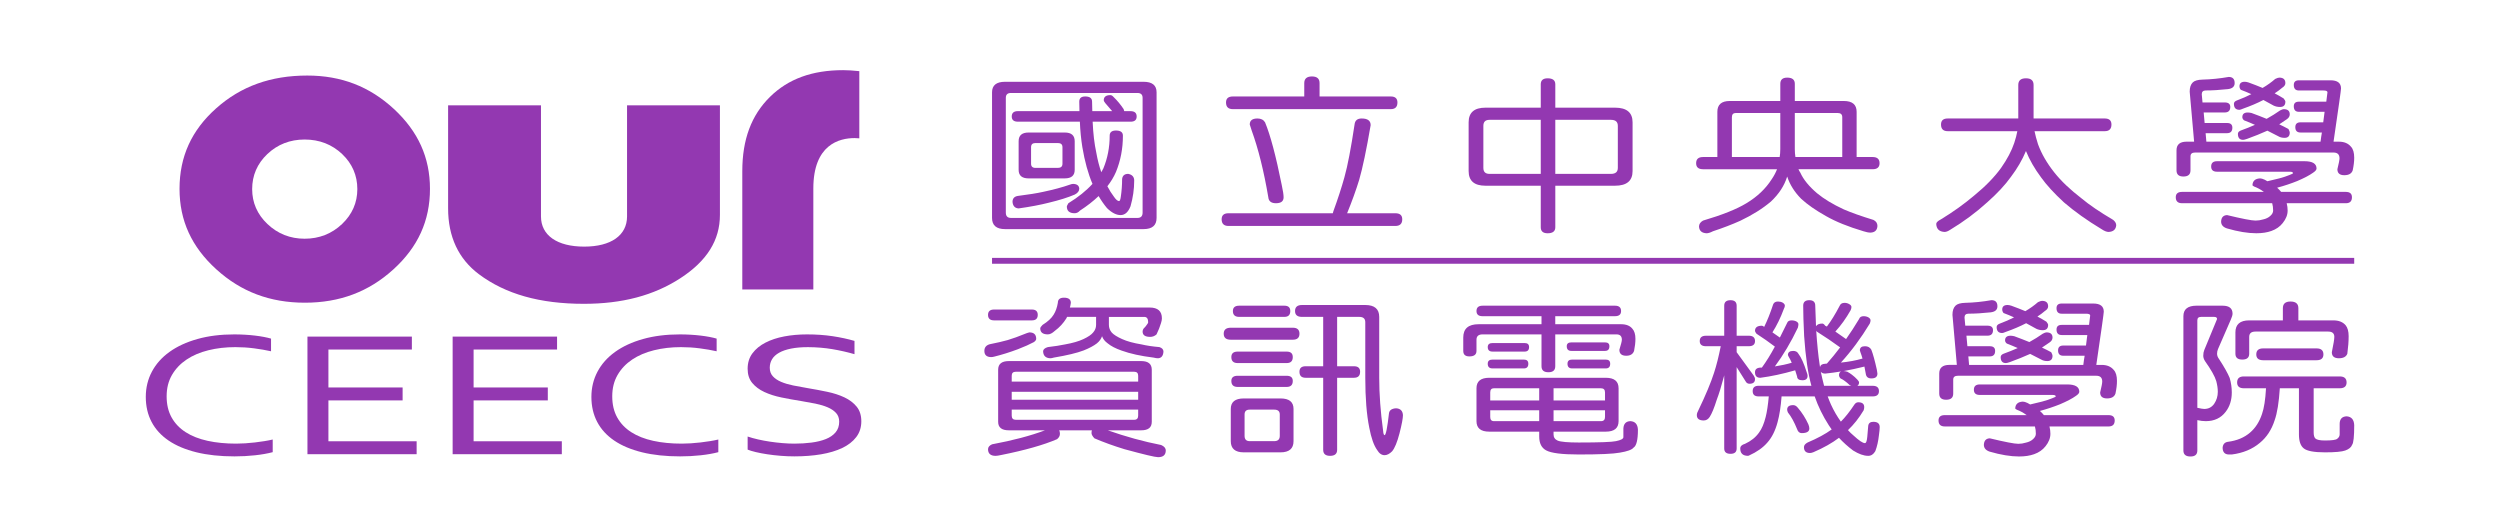
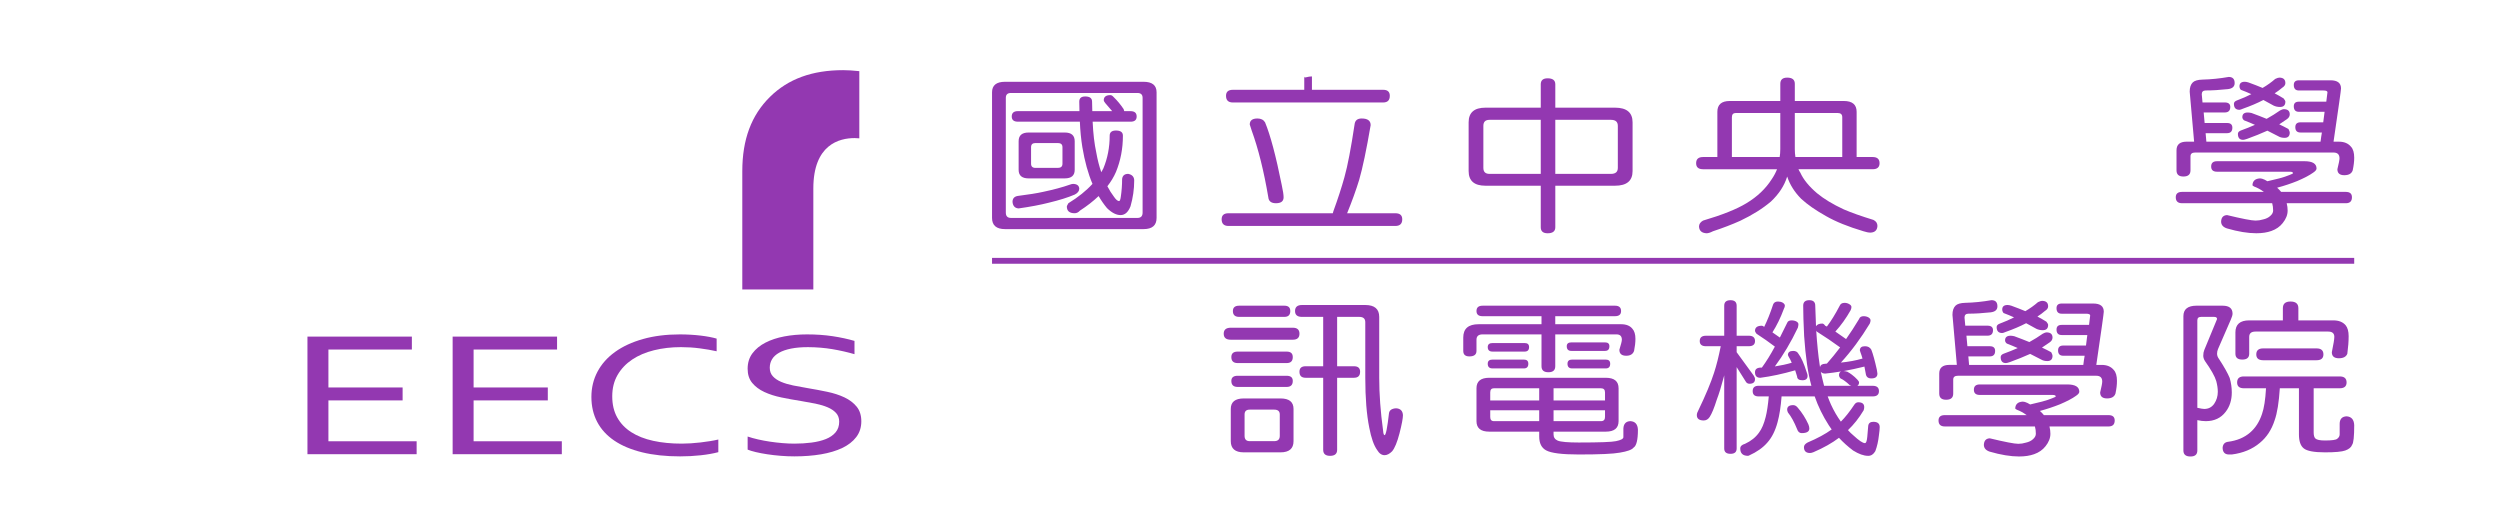
<svg xmlns="http://www.w3.org/2000/svg" version="1.1" id="圖層_1" x="0px" y="0px" width="426.68px" height="90px" viewBox="0 0 426.68 90" enable-background="new 0 0 426.68 90" xml:space="preserve">
  <g>
    <g>
      <g>
        <path fill="#9338B1" d="M171.531,13.958h23.64c1.483,0,2.225,0.603,2.225,1.792v21.445c0,1.27-0.742,1.909-2.225,1.909h-23.64     c-1.476,0-2.218-0.639-2.218-1.909V15.75C169.313,14.561,170.055,13.958,171.531,13.958z M194.127,37.195     c0.587,0,0.883-0.303,0.883-0.909v-19.59c0-0.551-0.297-0.829-0.883-0.829H172.55c-0.593,0-0.884,0.277-0.884,0.829v19.59     c0,0.606,0.29,0.909,0.884,0.909H194.127z M192.952,18.971c0.696,0,1.045,0.306,1.045,0.913c0,0.59-0.348,0.887-1.045,0.887     h-6.468c0.09,2.028,0.297,3.792,0.626,5.294c0.213,1.212,0.497,2.321,0.851,3.327c0.11-0.21,0.225-0.426,0.355-0.655     c0.716-1.728,1.077-3.589,1.077-5.581c0-0.587,0.361-0.88,1.077-0.88c0.786,0,1.18,0.294,1.18,0.88     c0,2.205-0.394,4.262-1.18,6.181c-0.368,0.854-0.858,1.67-1.471,2.45c0.329,0.645,0.71,1.251,1.141,1.818     c0.329,0.474,0.613,0.713,0.852,0.713c0.135,0,0.232-0.239,0.296-0.713c0.148-0.987,0.226-2.005,0.226-3.047     c0.064-0.587,0.419-0.884,1.045-0.884c0.677,0.132,1.019,0.516,1.019,1.141c0,1.483-0.213,2.944-0.626,4.382     c-0.393,1.009-0.961,1.512-1.696,1.512c-0.742,0-1.515-0.4-2.321-1.193c-0.497-0.596-0.974-1.273-1.432-2.054     c-0.915,0.877-1.973,1.699-3.173,2.476c-0.277,0.306-0.587,0.455-0.909,0.455c-0.896,0-1.341-0.384-1.341-1.164     c0-0.058,0.084-0.235,0.264-0.545c1.67-1.022,3.044-2.122,4.114-3.302c-0.742-1.728-1.322-3.821-1.735-6.291     c-0.213-1.348-0.361-2.792-0.419-4.324h-10.582c-0.697,0-1.045-0.296-1.045-0.887c0-0.606,0.348-0.913,1.045-0.913h10.511     c-0.019-0.529-0.032-1.074-0.032-1.618c0-0.593,0.335-0.887,1.013-0.887c0.786,0,1.173,0.294,1.173,0.887     c0,0.545,0.013,1.09,0.039,1.618h3.392c-0.394-0.474-0.787-0.928-1.174-1.367c-0.181-0.229-0.264-0.39-0.264-0.48     c0-0.59,0.381-0.887,1.141-0.887c0.174,0,0.361,0.116,0.561,0.345c0.606,0.583,1.173,1.27,1.696,2.047     c0.045,0.113,0.071,0.229,0.097,0.342h1.077V18.971z M183.158,31.385c0.658,0.022,0.999,0.287,1.045,0.8     c0,0.416-0.258,0.758-0.78,1.025c-1.135,0.49-2.618,0.954-4.443,1.393c-1.412,0.361-3.121,0.687-5.127,0.97     c-0.632-0.039-0.98-0.409-1.045-1.112c0-0.587,0.31-0.928,0.916-1.022c1.831-0.229,3.25-0.461,4.275-0.687     c1.812-0.381,3.353-0.797,4.636-1.251C182.836,31.427,183.003,31.385,183.158,31.385z M175.555,22.618h6.165     c1.135,0,1.702,0.49,1.702,1.48v4.894c0,0.97-0.568,1.454-1.702,1.454h-6.165c-1.135,0-1.703-0.484-1.703-1.454v-4.894     C173.853,23.108,174.42,22.618,175.555,22.618z M180.546,28.654c0.522,0,0.787-0.235,0.787-0.712v-2.821     c0-0.474-0.264-0.709-0.787-0.709h-3.818c-0.503,0-0.754,0.235-0.754,0.709v2.821c0,0.477,0.252,0.712,0.754,0.712     C176.728,28.654,180.546,28.654,180.546,28.654z" />
-         <path fill="#9338B1" d="M232.398,20.222c1.025,0,1.535,0.384,1.535,1.141c-0.716,4.198-1.373,7.306-1.96,9.338     c-0.542,1.767-1.232,3.666-2.057,5.694h8.228c0.787,0,1.18,0.345,1.18,1.032c0,0.754-0.393,1.138-1.18,1.138h-28.47     c-0.781,0-1.174-0.384-1.174-1.138c0-0.687,0.393-1.032,1.174-1.032h17.798c0.019-0.11,0.051-0.226,0.097-0.342     c0.761-2.086,1.393-4.021,1.889-5.807c0.548-1.954,1.122-4.952,1.728-8.996C231.257,20.567,231.657,20.222,232.398,20.222z      M223.911,13.048c0.87,0,1.302,0.38,1.302,1.138v2.279h12.149c0.761,0,1.141,0.339,1.141,1.025c0,0.764-0.381,1.138-1.141,1.138     H210.42c-0.78,0-1.173-0.374-1.173-1.138c0-0.687,0.393-1.025,1.173-1.025h12.181v-2.279     C222.603,13.429,223.035,13.048,223.911,13.048z M214.607,20.222c0.606,0,1.038,0.223,1.302,0.655     c0.916,2.205,1.857,5.765,2.844,10.678c0.213,0.99,0.322,1.693,0.322,2.109c0,0.687-0.432,1.022-1.309,1.022     c-0.8,0-1.238-0.335-1.302-1.022c-0.761-4.482-1.709-8.28-2.837-11.388l-0.329-1.025     C213.298,20.567,213.736,20.222,214.607,20.222z" />
+         <path fill="#9338B1" d="M232.398,20.222c1.025,0,1.535,0.384,1.535,1.141c-0.716,4.198-1.373,7.306-1.96,9.338     c-0.542,1.767-1.232,3.666-2.057,5.694h8.228c0.787,0,1.18,0.345,1.18,1.032c0,0.754-0.393,1.138-1.18,1.138h-28.47     c-0.781,0-1.174-0.384-1.174-1.138c0-0.687,0.393-1.032,1.174-1.032h17.798c0.019-0.11,0.051-0.226,0.097-0.342     c0.761-2.086,1.393-4.021,1.889-5.807c0.548-1.954,1.122-4.952,1.728-8.996C231.257,20.567,231.657,20.222,232.398,20.222z      M223.911,13.048v2.279h12.149c0.761,0,1.141,0.339,1.141,1.025c0,0.764-0.381,1.138-1.141,1.138     H210.42c-0.78,0-1.173-0.374-1.173-1.138c0-0.687,0.393-1.025,1.173-1.025h12.181v-2.279     C222.603,13.429,223.035,13.048,223.911,13.048z M214.607,20.222c0.606,0,1.038,0.223,1.302,0.655     c0.916,2.205,1.857,5.765,2.844,10.678c0.213,0.99,0.322,1.693,0.322,2.109c0,0.687-0.432,1.022-1.309,1.022     c-0.8,0-1.238-0.335-1.302-1.022c-0.761-4.482-1.709-8.28-2.837-11.388l-0.329-1.025     C213.298,20.567,213.736,20.222,214.607,20.222z" />
        <path fill="#9338B1" d="M253.53,18.375h9.434v-3.988c0-0.68,0.393-1.022,1.174-1.022c0.87,0,1.309,0.342,1.309,1.022v3.988     h10.189c1.999,0,2.999,0.835,2.999,2.502v8.315c0,1.674-1,2.505-2.999,2.505h-10.189v7.094c0,0.68-0.438,1.022-1.309,1.022     c-0.78,0-1.174-0.342-1.174-1.022v-7.094h-9.434c-1.915,0-2.876-0.832-2.876-2.505v-8.315     C250.654,19.21,251.615,18.375,253.53,18.375z M262.964,29.676v-9.224h-8.751c-0.696,0-1.045,0.342-1.045,1.028v7.174     c0,0.684,0.348,1.022,1.045,1.022C254.213,29.676,262.964,29.676,262.964,29.676z M274.944,29.676     c0.787,0,1.174-0.338,1.174-1.022V21.48c0-0.687-0.387-1.028-1.174-1.028h-9.499v9.224     C265.445,29.676,274.944,29.676,274.944,29.676z" />
        <path fill="#9338B1" d="M319.613,26.8c0.78,0,1.174,0.355,1.174,1.057c0,0.68-0.394,1.026-1.174,1.026h-12.665     c0.084,0.206,0.193,0.406,0.323,0.593c0.522,1.164,1.47,2.328,2.844,3.501c1.174,0.971,2.695,1.893,4.572,2.763     c1.283,0.555,2.966,1.151,5.055,1.793c0.458,0.229,0.684,0.571,0.684,1.032c-0.039,0.719-0.432,1.099-1.167,1.138     c-0.355,0-0.755-0.081-1.212-0.232c-2.612-0.777-4.746-1.641-6.397-2.589c-1.767-0.99-3.179-1.97-4.25-2.963     c-1.128-1.138-1.922-2.402-2.379-3.789c-0.477,1.561-1.406,2.982-2.779,4.272c-1.412,1.199-3.153,2.289-5.223,3.276     c-1.393,0.626-2.947,1.222-4.668,1.793c-0.451,0.232-0.813,0.342-1.077,0.342c-0.825-0.035-1.258-0.419-1.302-1.138     c0-0.419,0.225-0.761,0.683-1.025c3.289-0.971,5.758-1.957,7.409-2.963c1.851-1.116,3.289-2.483,4.314-4.095     c0.367-0.532,0.671-1.103,0.916-1.709h-12.639c-0.78,0-1.174-0.345-1.174-1.026c0-0.703,0.394-1.057,1.174-1.057h2.45v-7.716     c0-1.232,0.703-1.848,2.122-1.848h8.621v-2.934c0-0.7,0.393-1.055,1.174-1.055c0.87,0,1.302,0.355,1.302,1.055v2.934h8.364     c1.457,0,2.186,0.616,2.186,1.848V26.8H319.613z M303.846,19.284h-7.577c-0.458,0-0.684,0.238-0.684,0.715v6.8h8.157     c0.071-0.416,0.103-0.871,0.103-1.367L303.846,19.284L303.846,19.284z M314.422,26.8V20c0-0.477-0.258-0.715-0.78-0.715h-7.319     v6.149c0,0.496,0.039,0.951,0.103,1.367L314.422,26.8L314.422,26.8z" />
-         <path fill="#9338B1" d="M359.225,20.222c0.761,0,1.141,0.345,1.141,1.029c0,0.757-0.38,1.138-1.141,1.138h-11.988     c0.135,0.661,0.329,1.406,0.593,2.221c0.587,1.612,1.509,3.218,2.773,4.811c1.174,1.48,2.741,2.973,4.701,4.472     c1.264,1.06,3.05,2.276,5.359,3.64c0.348,0.287,0.516,0.59,0.516,0.916c-0.064,0.722-0.497,1.099-1.302,1.138     c-0.323,0-0.729-0.161-1.212-0.484c-2.457-1.48-4.591-3.002-6.397-4.556c-1.677-1.538-2.979-2.963-3.914-4.272     c-1.116-1.496-1.973-2.999-2.58-4.498c-0.632,1.515-1.483,2.976-2.547,4.385c-0.999,1.403-2.354,2.857-4.049,4.356     c-1.915,1.744-4.03,3.311-6.332,4.701c-0.374,0.245-0.69,0.368-0.948,0.368c-0.916-0.039-1.393-0.493-1.438-1.367     c0-0.248,0.271-0.509,0.819-0.793c2.044-1.241,3.927-2.589,5.649-4.046c1.935-1.577,3.469-3.153,4.604-4.727     c1.038-1.48,1.792-2.902,2.25-4.272c0.239-0.722,0.413-1.383,0.522-1.993h-11.885c-0.767,0-1.141-0.381-1.141-1.138     c0-0.684,0.374-1.029,1.141-1.029h12.046v-5.72c0-0.761,0.432-1.138,1.309-1.138c0.871,0,1.302,0.377,1.302,1.138v5.72H359.225z" />
        <path fill="#9338B1" d="M400.367,32.752c0.696,0,1.045,0.306,1.045,0.912c0,0.687-0.348,1.022-1.045,1.022h-10.092     c0.11,0.422,0.161,0.838,0.161,1.254c0,0.722-0.277,1.435-0.845,2.137c-0.477,0.606-1.122,1.057-1.928,1.341     c-0.716,0.261-1.573,0.393-2.579,0.393c-1.438,0-3.102-0.274-4.991-0.822c-0.658-0.213-0.993-0.59-1.012-1.138     c0.019-0.722,0.355-1.106,1.012-1.141c2.586,0.625,4.211,0.938,4.862,0.938c0.438,0,0.871-0.068,1.309-0.2     c0.497-0.113,0.903-0.309,1.206-0.593c0.329-0.284,0.49-0.593,0.49-0.916c0-0.471-0.058-0.89-0.161-1.254h-15.38     c-0.716,0-1.077-0.335-1.077-1.022c0-0.606,0.361-0.912,1.077-0.912h13.974c-0.045-0.036-0.077-0.058-0.096-0.058     c-0.484-0.358-1.006-0.642-1.574-0.854c-0.193-0.093-0.29-0.177-0.29-0.255c0.045-0.719,0.477-1.096,1.302-1.138     c0.2,0,0.458,0.077,0.787,0.229c0.155,0.097,0.303,0.181,0.458,0.258c0.89-0.21,1.567-0.374,2.025-0.487     c0.696-0.187,1.27-0.377,1.728-0.568c0.413-0.155,0.619-0.258,0.619-0.319c0-0.168-0.181-0.252-0.555-0.252H378.39     c-0.671,0-1.006-0.294-1.006-0.887c0-0.606,0.335-0.906,1.006-0.906h14.922c1.373,0,2.057,0.416,2.057,1.251     c0,0.213-0.193,0.448-0.587,0.71c-0.613,0.442-1.515,0.916-2.708,1.425c-1.09,0.435-2.231,0.819-3.431,1.138     c0.264,0.229,0.49,0.465,0.683,0.713L400.367,32.752L400.367,32.752z M376.108,19.2l0.161,1.792h3.824     c0.606,0,0.909,0.264,0.909,0.8c0,0.626-0.303,0.938-0.909,0.938h-3.656l0.129,1.451h19.487c0.065-0.554,0.142-1.073,0.232-1.564     h-3.656c-0.587,0-0.883-0.306-0.883-0.909c0-0.554,0.297-0.832,0.883-0.832h3.882c0.09-0.661,0.168-1.258,0.232-1.793h-4.379     c-0.587,0-0.877-0.309-0.877-0.938c0-0.532,0.29-0.793,0.877-0.793h4.669c0.129-1.009,0.2-1.541,0.2-1.603     c0-0.203-0.226-0.306-0.69-0.306h-4.179c-0.587,0-0.877-0.313-0.877-0.942c0-0.532,0.29-0.796,0.877-0.796h5.391     c1.193,0,1.792,0.464,1.792,1.393c0,0.267-0.426,3.295-1.277,9.082h0.922c0.89,0,1.574,0.284,2.051,0.854     c0.374,0.397,0.555,1.029,0.555,1.883c0,0.645-0.084,1.361-0.258,2.16c-0.193,0.555-0.671,0.825-1.438,0.825     c-0.78,0-1.174-0.345-1.174-1.022c0.239-0.971,0.361-1.59,0.361-1.854c0-0.661-0.342-0.993-1.019-0.993h-23.634     c-0.522,0-0.78,0.216-0.78,0.654v2.389c0,0.706-0.406,1.051-1.212,1.051c-0.78,0-1.174-0.345-1.174-1.051v-3.418     c0-0.986,0.574-1.48,1.728-1.48h1.277l-0.754-8.538c0-0.706,0.174-1.229,0.522-1.57c0.303-0.303,0.864-0.464,1.664-0.484     c1.483-0.035,2.973-0.19,4.475-0.455c0.677,0,1.013,0.352,1.013,1.051c0,0.59-0.381,0.935-1.141,1.028     c-1.412,0.152-2.676,0.229-3.785,0.229c-0.458,0-0.69,0.216-0.69,0.651l0.129,1.396h3.792c0.632,0,0.948,0.255,0.948,0.767     c0,0.626-0.316,0.942-0.948,0.942h-3.592L376.108,19.2L376.108,19.2z M389.005,13.248c0.696,0,1.045,0.313,1.045,0.938     c0,0.306-0.187,0.571-0.555,0.8c-0.374,0.326-0.793,0.632-1.277,0.941c0.541,0.284,1.058,0.577,1.535,0.877     c0.2,0.251,0.297,0.432,0.297,0.548c0,0.606-0.303,0.906-0.916,0.906c-0.393,0-0.748-0.077-1.077-0.229     c-0.632-0.358-1.219-0.677-1.76-0.964c-1.025,0.532-2.18,1.025-3.463,1.476c-0.303,0.136-0.509,0.2-0.619,0.2     c-0.632,0-0.948-0.339-0.948-1.022c0-0.267,0.181-0.464,0.555-0.596c0.871-0.326,1.677-0.674,2.418-1.055     c-0.548-0.252-1.141-0.493-1.799-0.742c-0.155-0.19-0.226-0.39-0.226-0.6c0-0.509,0.303-0.771,0.909-0.771     c0.174,0,0.387,0.042,0.626,0.116c0.89,0.323,1.696,0.635,2.411,0.938c0.806-0.471,1.528-0.987,2.154-1.538     C388.625,13.326,388.85,13.248,389.005,13.248z M389.753,18.63c0.697,0,1.045,0.293,1.045,0.884c0,0.322-0.161,0.6-0.484,0.825     c-0.419,0.287-0.851,0.58-1.309,0.884c0.522,0.245,1.045,0.509,1.567,0.793c0.148,0.271,0.225,0.471,0.225,0.603     c0,0.606-0.29,0.909-0.877,0.909c-0.419,0-0.767-0.087-1.045-0.255c-0.696-0.361-1.328-0.687-1.896-0.971     c-1.045,0.474-2.199,0.942-3.463,1.399c-0.323,0.113-0.555,0.168-0.684,0.168c-0.587,0-0.884-0.342-0.884-1.022     c0-0.248,0.168-0.442,0.49-0.571c0.851-0.306,1.657-0.629,2.418-0.97c-0.587-0.264-1.212-0.519-1.863-0.771     c-0.193-0.168-0.29-0.348-0.29-0.536c0-0.535,0.309-0.799,0.941-0.799c0.155,0,0.361,0.029,0.626,0.084     c0.98,0.361,1.838,0.69,2.579,0.999c0.825-0.458,1.586-0.932,2.283-1.425C389.418,18.707,389.625,18.63,389.753,18.63z" />
-         <path fill="#9338B1" d="M176.85,57.837c0,0.178-0.129,0.352-0.387,0.545c-0.696,0.377-1.612,0.787-2.741,1.222     c-1.419,0.532-2.76,0.948-4.017,1.258c-0.2,0.052-0.374,0.084-0.522,0.084c-0.786,0-1.18-0.358-1.18-1.055     c0-0.59,0.31-0.97,0.916-1.141c1.244-0.248,2.27-0.484,3.069-0.712c0.787-0.226,1.883-0.626,3.295-1.196l0.393-0.113     C176.463,56.728,176.85,57.098,176.85,57.837z M176.102,52.826c0.677,0,1.013,0.306,1.013,0.916c0,0.626-0.335,0.938-1.013,0.938     h-6.429c-0.697,0-1.045-0.313-1.045-0.938c0-0.609,0.348-0.916,1.045-0.916H176.102z M172.188,61.625h22.589     c1.2,0,1.799,0.493,1.799,1.48v8.886c0,0.97-0.6,1.451-1.799,1.451h-5.713c3.07,1.083,6.107,1.919,9.112,2.509     c0.522,0.225,0.787,0.535,0.787,0.938c0,0.757-0.438,1.138-1.309,1.138c-0.503,0-2.418-0.458-5.746-1.364     c-1.812-0.555-3.521-1.17-5.126-1.854c-0.329-0.364-0.49-0.658-0.49-0.887c0-0.187,0.019-0.348,0.064-0.48h-5.584     c0.084,0.148,0.129,0.348,0.129,0.597c0,0.345-0.161,0.648-0.49,0.916c-2.283,0.984-5.462,1.886-9.531,2.702     c-0.438,0.093-0.754,0.145-0.948,0.145c-0.871,0-1.302-0.384-1.302-1.138c0-0.345,0.225-0.622,0.683-0.832     c3.547-0.661,6.565-1.457,9.041-2.389h-6.165c-1.225,0-1.831-0.48-1.831-1.451v-8.886     C170.355,62.118,170.963,61.625,172.188,61.625z M172.672,65.127h21.583v-0.993c0-0.458-0.226-0.687-0.683-0.687h-20.21     c-0.458,0-0.69,0.229-0.69,0.687V65.127z M172.672,68.228h21.583v-1.364h-21.583V68.228z M193.571,71.646     c0.458,0,0.683-0.239,0.683-0.71v-1.024h-21.582v1.025c0,0.471,0.232,0.71,0.69,0.71L193.571,71.646L193.571,71.646z      M187.071,54.084h-4.959c-0.026,0.052-0.058,0.132-0.097,0.226c-0.529,0.854-1.193,1.573-1.993,2.164     c-0.438,0.4-0.825,0.596-1.18,0.596c-0.864,0-1.302-0.342-1.302-1.025c0-0.132,0.129-0.332,0.393-0.593     c0.89-0.555,1.522-1.132,1.889-1.741c0.348-0.551,0.587-1.225,0.722-2.022c0-0.59,0.348-0.883,1.045-0.883     c0.781,0,1.174,0.293,1.174,0.883c-0.045,0.303-0.097,0.571-0.161,0.797h13.613c1.393,0,2.089,0.619,2.089,1.851     c0,0.229-0.052,0.506-0.161,0.829c-0.174,0.587-0.426,1.225-0.754,1.905c-0.323,0.287-0.683,0.426-1.077,0.426     c-0.87,0-1.302-0.3-1.302-0.906c0-0.135,0.039-0.284,0.129-0.461c0.303-0.3,0.541-0.593,0.716-0.877     c0.071-0.097,0.103-0.18,0.103-0.261c0-0.606-0.219-0.906-0.658-0.906h-6.042v1.367c0,0.487,0.168,0.925,0.49,1.306     c0.329,0.361,0.916,0.732,1.767,1.112c0.825,0.38,1.928,0.68,3.302,0.909c0.89,0.21,1.909,0.361,3.063,0.458     c0.458,0.152,0.69,0.406,0.69,0.771c-0.045,0.719-0.348,1.099-0.916,1.138c-0.219,0-0.484-0.039-0.787-0.116     c-2.154-0.264-3.972-0.664-5.449-1.199c-1.025-0.358-1.812-0.768-2.354-1.222c-0.497-0.358-0.825-0.771-0.974-1.225     c-0.155,0.454-0.451,0.867-0.89,1.225c-0.542,0.416-1.29,0.816-2.251,1.199c-1.135,0.435-2.831,0.842-5.088,1.222     c-0.245,0.078-0.451,0.116-0.625,0.116c-0.761-0.039-1.161-0.419-1.206-1.138c0-0.364,0.271-0.619,0.813-0.771     c1.135-0.132,2.115-0.284,2.94-0.458c1.283-0.229,2.328-0.529,3.134-0.909s1.348-0.751,1.638-1.112     c0.342-0.38,0.516-0.819,0.516-1.306L187.071,54.084L187.071,54.084z" />
        <path fill="#9338B1" d="M220.642,55.931c0.761,0,1.141,0.342,1.141,1.025c0,0.684-0.381,1.025-1.141,1.025H210.06     c-0.8,0-1.206-0.342-1.206-1.025c0-0.683,0.406-1.025,1.206-1.025H220.642z M212.277,68.003h6.274c1.476,0,2.218,0.6,2.218,1.793     v5.498c0,1.27-0.742,1.909-2.218,1.909h-6.274c-1.477,0-2.218-0.639-2.218-1.909v-5.498     C210.06,68.602,210.801,68.003,212.277,68.003z M219.59,60.007c0.703,0,1.051,0.309,1.051,0.938c0,0.68-0.348,1.022-1.051,1.022     h-8.351c-0.722,0-1.083-0.342-1.083-1.022c0-0.629,0.361-0.938,1.083-0.938H219.59z M219.59,64.134     c0.703,0,1.051,0.293,1.051,0.884c0,0.68-0.348,1.022-1.051,1.022h-8.351c-0.722,0-1.083-0.342-1.083-1.022     c0-0.59,0.361-0.884,1.083-0.884H219.59z M219.203,52.172c0.677,0,1.013,0.303,1.013,0.913c0,0.664-0.335,0.999-1.013,0.999     h-7.706c-0.716,0-1.077-0.335-1.077-0.999c0-0.61,0.361-0.913,1.077-0.913H219.203z M217.469,75.293     c0.639,0,0.954-0.303,0.954-0.909V70.74c0-0.554-0.316-0.828-0.954-0.828h-4.178c-0.587,0-0.877,0.274-0.877,0.828v3.644     c0,0.606,0.29,0.909,0.877,0.909C213.291,75.293,217.469,75.293,217.469,75.293z M222.208,52.056h10.807     c1.586,0,2.379,0.68,2.379,2.028v10.392c0,2.77,0.219,5.771,0.658,8.996c0.039,0.529,0.129,0.796,0.258,0.796     c0.219,0,0.47-1.254,0.754-3.76c0.084-0.509,0.49-0.786,1.206-0.825c0.742,0.039,1.128,0.432,1.174,1.167     c0,0.535-0.194,1.567-0.587,3.105c-0.394,1.518-0.819,2.544-1.27,3.076c-0.438,0.435-0.864,0.655-1.277,0.655     c-0.503,0-0.922-0.297-1.27-0.88c-0.568-0.8-1.012-2.064-1.341-3.792c-0.458-2.257-0.684-5.107-0.684-8.538V54.99     c0-0.606-0.342-0.906-1.012-0.906h-3.792v8.425h2.876c0.697,0,1.045,0.313,1.045,0.938c0,0.687-0.348,1.028-1.045,1.028h-2.876     v12.297c0,0.683-0.4,1.028-1.206,1.028c-0.787,0-1.174-0.345-1.174-1.028V64.475h-3.005c-0.697,0-1.045-0.342-1.045-1.028     c0-0.626,0.348-0.938,1.045-0.938h3.005v-8.425h-3.624c-0.787,0-1.18-0.335-1.18-0.999     C221.029,52.401,221.422,52.056,222.208,52.056z" />
        <path fill="#9338B1" d="M275.628,52.172c0.696,0,1.045,0.303,1.045,0.913c0,0.59-0.348,0.88-1.045,0.88h-10.189v1.37h11.233     c0.87,0,1.515,0.255,1.928,0.768c0.348,0.377,0.522,0.961,0.522,1.734c0,0.61-0.078,1.29-0.232,2.054     c-0.193,0.548-0.639,0.825-1.335,0.825c-0.787,0-1.174-0.342-1.174-1.025c0.284-0.913,0.426-1.48,0.426-1.709     c0-0.606-0.31-0.913-0.916-0.913h-10.453v5.439c0,0.683-0.387,1.022-1.173,1.022c-0.781,0-1.174-0.339-1.174-1.022v-5.439     h-10.053c-0.697,0-1.045,0.306-1.045,0.913v1.909c0,0.626-0.406,0.938-1.212,0.938c-0.697,0-1.045-0.313-1.045-0.938v-2.279     c0-1.519,0.87-2.276,2.612-2.276h10.743v-1.37h-10.053c-0.697,0-1.045-0.29-1.045-0.88c0-0.61,0.348-0.913,1.045-0.913h22.59     L275.628,52.172L275.628,52.172z M262.698,73.671h-8.525c-1.457,0-2.179-0.603-2.179-1.792v-5.61     c0-1.196,0.722-1.793,2.179-1.793h19.887c1.457,0,2.186,0.597,2.186,1.793v5.61c0,1.19-0.729,1.792-2.186,1.792h-8.912v0.481     c0,0.493,0.239,0.848,0.716,1.054c0.522,0.21,1.722,0.319,3.592,0.319c3.547,0,5.662-0.081,6.339-0.232     c0.845-0.171,1.27-0.4,1.27-0.684v-1.48c0.045-0.796,0.438-1.216,1.174-1.251c0.825,0.035,1.264,0.522,1.309,1.451     c0,1.744-0.252,2.773-0.754,3.073c-0.277,0.361-1.064,0.645-2.347,0.854c-1.116,0.21-3.444,0.313-6.99,0.313     c-2.869,0-4.733-0.235-5.584-0.709c-0.78-0.423-1.173-1.206-1.173-2.367v-0.822H262.698z M260.216,58.549     c0.503,0,0.754,0.229,0.754,0.687c0,0.509-0.252,0.771-0.754,0.771h-5.481c-0.548,0-0.819-0.261-0.819-0.771     c0-0.458,0.271-0.687,0.819-0.687H260.216z M260.087,61.371c0.503,0,0.755,0.235,0.755,0.712c0,0.529-0.252,0.796-0.755,0.796     h-5.352c-0.548,0-0.819-0.268-0.819-0.796c0-0.477,0.271-0.712,0.819-0.712H260.087z M262.698,66.268h-7.738     c-0.413,0-0.619,0.238-0.619,0.712v1.364h8.357V66.268z M262.698,70.024h-8.357v1.141c0,0.47,0.206,0.712,0.619,0.712h7.738     V70.024z M265.148,68.345h8.783v-1.364c0-0.474-0.232-0.712-0.683-0.712h-8.1L265.148,68.345L265.148,68.345z M265.148,71.878     h8.1c0.451,0,0.683-0.242,0.683-0.712v-1.141h-8.783L265.148,71.878L265.148,71.878z M273.932,58.436     c0.497,0,0.748,0.219,0.748,0.654c0,0.535-0.252,0.8-0.748,0.8h-5.745c-0.522,0-0.787-0.264-0.787-0.8     c0-0.435,0.264-0.654,0.787-0.654H273.932z M274.06,61.371c0.503,0,0.754,0.235,0.754,0.712c0,0.529-0.252,0.796-0.754,0.796     h-5.746c-0.522,0-0.787-0.268-0.787-0.796c0-0.477,0.264-0.712,0.787-0.712H274.06z" />
        <path fill="#9338B1" d="M298.455,57.298c0.716,0,1.077,0.3,1.077,0.912c0,0.587-0.361,0.88-1.077,0.88h-2.057v1.022l2.869,3.934     c0.174,0.242,0.264,0.468,0.264,0.658c0,0.529-0.316,0.793-0.948,0.793c-0.303,0-0.535-0.152-0.683-0.455l-1.503-2.389v13.893     c0,0.606-0.348,0.909-1.045,0.909c-0.722,0-1.077-0.303-1.077-0.909v-12.5c0,0.055-0.013,0.103-0.032,0.142     c-0.458,1.725-0.87,3.076-1.244,4.04c-0.432,1.386-0.838,2.367-1.206,2.937c-0.264,0.397-0.6,0.596-1.013,0.596     c-0.787,0-1.18-0.306-1.18-0.912c0-0.248,0.09-0.519,0.264-0.825c1.244-2.58,2.135-4.717,2.676-6.403     c0.419-1.277,0.793-2.786,1.141-4.53h-2.508c-0.722,0-1.077-0.293-1.077-0.88c0-0.612,0.355-0.912,1.077-0.912h3.102v-5.127     c0-0.625,0.355-0.938,1.077-0.938c0.696,0,1.045,0.313,1.045,0.938v5.127L298.455,57.298L298.455,57.298z M314.815,51.688     c0.303,0,0.574,0.074,0.813,0.229c0.239,0.132,0.361,0.293,0.361,0.484c0,0.155-0.045,0.335-0.135,0.541     c-0.781,1.383-1.651,2.599-2.612,3.647c0.613,0.416,1.219,0.842,1.831,1.28c0.735-1.045,1.483-2.183,2.218-3.417     c0.11-0.326,0.367-0.487,0.787-0.487c0.303,0,0.574,0.071,0.813,0.203c0.245,0.152,0.361,0.319,0.361,0.513     c0,0.152-0.045,0.332-0.129,0.542c-1.503,2.482-3.147,4.704-4.933,6.661c1.328-0.132,2.56-0.361,3.688-0.687     c-0.103-0.377-0.225-0.738-0.355-1.083l-0.097-0.306c0-0.477,0.29-0.716,0.877-0.716c0.503,0,0.857,0.2,1.083,0.6     c0.277,0.7,0.593,1.841,0.941,3.414c0.065,0.323,0.097,0.542,0.097,0.655c0,0.555-0.342,0.825-1.038,0.825     c-0.568,0-0.89-0.271-0.955-0.825c-0.058-0.396-0.142-0.796-0.226-1.196c-1.219,0.303-2.406,0.564-3.56,0.771     c0.2,0,0.413,0.042,0.651,0.113c0.309,0.174,0.568,0.342,0.787,0.512c0.329,0.245,0.632,0.522,0.916,0.829     c0.193,0.206,0.29,0.367,0.29,0.484c0,0.264-0.097,0.455-0.29,0.571h2.605c0.722,0,1.083,0.3,1.083,0.909     s-0.361,0.906-1.083,0.906h-7.667c0.174,0.477,0.361,0.935,0.555,1.373c0.497,1.083,1.064,2.057,1.696,2.931     c0.742-0.742,1.515-1.716,2.321-2.931c0.174-0.248,0.387-0.374,0.651-0.374c0.677,0,1.013,0.277,1.013,0.825     c0,0.171-0.032,0.355-0.097,0.542c-0.787,1.312-1.677,2.441-2.676,3.388c0.303,0.342,0.619,0.648,0.942,0.913     c0.942,0.874,1.586,1.306,1.96,1.306c0.193,0,0.329-0.355,0.393-1.077l0.161-1.88c0.065-0.461,0.361-0.683,0.883-0.683     c0.716,0,1.077,0.303,1.077,0.909c0,0.306-0.045,0.761-0.129,1.367c-0.11,1.025-0.316,1.934-0.619,2.731     c-0.309,0.535-0.709,0.803-1.212,0.803c-0.761,0-1.618-0.309-2.579-0.912c-0.89-0.668-1.696-1.39-2.412-2.167     c-1.174,0.893-2.624,1.709-4.346,2.45c-0.239,0.097-0.438,0.145-0.587,0.145c-0.697,0-1.045-0.335-1.045-0.999     c0-0.306,0.206-0.571,0.619-0.793c1.702-0.722,3.069-1.464,4.114-2.228c-0.174-0.229-0.335-0.465-0.49-0.71     c-1.025-1.596-1.825-3.237-2.412-4.93h-5.649c-0.135,1.751-0.361,3.221-0.69,4.417c-0.387,1.444-0.967,2.596-1.728,3.45     c-0.742,0.87-1.786,1.609-3.134,2.218l-0.161,0.058c-0.896,0-1.341-0.419-1.341-1.254c0-0.38,0.271-0.645,0.813-0.799     c1.025-0.471,1.819-1.109,2.386-1.909c0.484-0.642,0.858-1.535,1.141-2.673c0.219-0.854,0.394-2.022,0.529-3.508h-1.735     c-0.677,0-1.012-0.297-1.012-0.906s0.335-0.909,1.012-0.909h9.008c-0.587-2.112-0.999-4.94-1.238-8.486     c-0.11-2.202-0.161-3.93-0.161-5.185c0-0.625,0.348-0.938,1.045-0.938c0.671,0,1.012,0.313,1.012,0.938     c0.045,1.238,0.084,2.399,0.129,3.502c0.2-0.303,0.555-0.451,1.077-0.451c0.154,0,0.316,0.119,0.49,0.367     c0.11,0.058,0.206,0.106,0.29,0.145c0.722-0.951,1.451-2.137,2.193-3.563C314.125,51.849,314.396,51.688,314.815,51.688z      M303.453,51.462c0.303,0,0.574,0.064,0.813,0.197c0.239,0.152,0.361,0.326,0.361,0.512c0,0.155-0.058,0.335-0.168,0.538     c-0.561,1.522-1.219,2.86-1.954,4.017c0.432,0.287,0.858,0.58,1.27,0.884c0.393-0.777,0.806-1.615,1.244-2.505     c0.103-0.287,0.355-0.426,0.748-0.426c0.322,0,0.606,0.064,0.851,0.2c0.213,0.132,0.322,0.284,0.322,0.455     c0,0.168-0.032,0.368-0.097,0.597c-1.173,2.467-2.482,4.669-3.921,6.607c1.026-0.155,1.986-0.361,2.876-0.626     c-0.154-0.38-0.329-0.722-0.522-1.028l-0.129-0.284c0-0.474,0.303-0.709,0.909-0.709c0.419,0,0.709,0.158,0.883,0.484     c0.484,0.626,0.948,1.67,1.406,3.134c0.11,0.281,0.161,0.49,0.161,0.626c0,0.509-0.29,0.764-0.884,0.764     c-0.587,0-0.89-0.216-0.909-0.651c-0.11-0.381-0.219-0.732-0.329-1.055c-0.019,0.019-0.045,0.026-0.065,0.026     c-2.044,0.59-4.004,1.013-5.875,1.258c-0.612,0-0.916-0.313-0.916-0.945c0-0.49,0.303-0.758,0.916-0.793c0.084,0,0.174,0,0.258,0     c0.761-1.048,1.503-2.241,2.218-3.585c-0.999-0.761-2.044-1.493-3.134-2.196c-0.174-0.229-0.258-0.39-0.258-0.483     c0-0.59,0.393-0.883,1.174-0.883c0.11,0,0.238,0.064,0.393,0.197c0.522-1.042,1.032-2.322,1.535-3.843     C302.763,51.62,303.034,51.462,303.453,51.462z M306.057,69.144c0.284,0,0.548,0.151,0.786,0.454     c0.722,0.835,1.316,1.774,1.793,2.818c0.11,0.267,0.168,0.503,0.168,0.712c0,0.532-0.438,0.793-1.309,0.793     c-0.367,0-0.632-0.223-0.78-0.677c-0.484-1.199-0.999-2.144-1.567-2.847c-0.09-0.193-0.129-0.355-0.129-0.487     C305.018,69.399,305.361,69.144,306.057,69.144z M309.979,56.444c0.154,2.315,0.348,4.253,0.587,5.807     c0.026,0.132,0.045,0.277,0.064,0.426c0.065-0.381,0.361-0.577,0.883-0.593c0.11-0.023,0.206-0.032,0.29-0.032     c0.741-0.835,1.496-1.751,2.257-2.76c-1.245-0.909-2.566-1.812-3.985-2.702C310.03,56.528,310.004,56.479,309.979,56.444z      M315.956,65.843c-0.09-0.042-0.181-0.081-0.264-0.116c-0.329-0.306-0.606-0.542-0.845-0.709c-0.2-0.158-0.438-0.3-0.722-0.432     c-0.174-0.187-0.258-0.38-0.258-0.568c0-0.322,0.129-0.535,0.387-0.625c-0.935,0.152-1.851,0.277-2.741,0.367     c-0.348,0-0.6-0.1-0.754-0.313c0.174,0.835,0.361,1.638,0.561,2.396H315.956z" />
        <path fill="#9338B1" d="M359.87,70.85c0.696,0,1.051,0.306,1.051,0.912c0,0.687-0.355,1.022-1.051,1.022h-10.085     c0.11,0.422,0.161,0.838,0.161,1.254c0,0.722-0.277,1.435-0.845,2.137c-0.477,0.606-1.122,1.057-1.928,1.341     c-0.722,0.261-1.58,0.393-2.58,0.393c-1.438,0-3.102-0.274-4.997-0.822c-0.651-0.213-0.987-0.59-1.006-1.138     c0.019-0.722,0.355-1.106,1.006-1.141c2.592,0.625,4.211,0.938,4.869,0.938c0.432,0,0.871-0.068,1.302-0.2     c0.503-0.113,0.909-0.309,1.212-0.593c0.323-0.284,0.484-0.593,0.484-0.916c0-0.471-0.052-0.89-0.161-1.254h-15.38     c-0.716,0-1.071-0.335-1.071-1.022c0-0.606,0.355-0.912,1.071-0.912h13.98c-0.045-0.036-0.077-0.058-0.097-0.058     c-0.484-0.358-1.006-0.642-1.573-0.854c-0.193-0.093-0.29-0.177-0.29-0.255c0.045-0.719,0.477-1.096,1.302-1.138     c0.2,0,0.458,0.077,0.787,0.229c0.148,0.097,0.303,0.181,0.458,0.258c0.89-0.21,1.567-0.374,2.018-0.487     c0.703-0.187,1.277-0.377,1.735-0.568c0.413-0.155,0.619-0.258,0.619-0.319c0-0.168-0.181-0.252-0.555-0.252h-12.407     c-0.677,0-1.012-0.294-1.012-0.887c0-0.606,0.335-0.906,1.012-0.906h14.922c1.367,0,2.057,0.416,2.057,1.251     c0,0.213-0.193,0.448-0.587,0.71c-0.612,0.442-1.515,0.916-2.708,1.425c-1.089,0.435-2.237,0.819-3.43,1.138     c0.258,0.229,0.49,0.465,0.683,0.713L359.87,70.85L359.87,70.85z M335.617,57.298l0.161,1.792h3.818     c0.612,0,0.916,0.264,0.916,0.8c0,0.626-0.303,0.938-0.916,0.938h-3.657l0.129,1.451h19.494c0.064-0.554,0.142-1.073,0.232-1.564     h-3.656c-0.593,0-0.883-0.306-0.883-0.909c0-0.554,0.29-0.832,0.883-0.832h3.882c0.09-0.661,0.168-1.258,0.226-1.793h-4.372     c-0.587,0-0.883-0.309-0.883-0.938c0-0.532,0.297-0.793,0.883-0.793h4.669c0.129-1.009,0.193-1.541,0.193-1.603     c0-0.203-0.226-0.306-0.684-0.306h-4.179c-0.587,0-0.883-0.313-0.883-0.942c0-0.532,0.297-0.796,0.883-0.796h5.385     c1.199,0,1.799,0.464,1.799,1.393c0,0.267-0.426,3.295-1.277,9.082h0.916c0.896,0,1.58,0.284,2.057,0.854     c0.374,0.397,0.554,1.029,0.554,1.883c0,0.645-0.083,1.361-0.258,2.16C360.856,67.73,360.372,68,359.611,68     c-0.781,0-1.174-0.345-1.174-1.022c0.239-0.971,0.355-1.59,0.355-1.854c0-0.661-0.335-0.993-1.012-0.993h-23.634     c-0.522,0-0.787,0.216-0.787,0.654v2.389c0,0.706-0.4,1.051-1.206,1.051c-0.787,0-1.18-0.345-1.18-1.051v-3.418     c0-0.986,0.58-1.48,1.735-1.48h1.27l-0.748-8.538c0-0.706,0.174-1.229,0.522-1.57c0.303-0.303,0.858-0.464,1.664-0.484     c1.483-0.035,2.973-0.19,4.475-0.455c0.677,0,1.013,0.352,1.013,1.051c0,0.59-0.387,0.935-1.148,1.028     c-1.412,0.152-2.676,0.229-3.785,0.229c-0.451,0-0.683,0.216-0.683,0.651l0.129,1.396h3.785c0.632,0,0.948,0.255,0.948,0.767     c0,0.626-0.316,0.942-0.948,0.942h-3.585V57.298z M348.508,51.346c0.703,0,1.051,0.313,1.051,0.938     c0,0.306-0.187,0.571-0.561,0.8c-0.367,0.326-0.793,0.632-1.27,0.941c0.541,0.284,1.057,0.577,1.535,0.877     c0.2,0.251,0.297,0.432,0.297,0.548c0,0.606-0.309,0.906-0.916,0.906c-0.393,0-0.754-0.077-1.077-0.229     c-0.632-0.358-1.219-0.677-1.76-0.964c-1.032,0.532-2.179,1.025-3.463,1.476c-0.309,0.136-0.516,0.2-0.619,0.2     c-0.639,0-0.955-0.339-0.955-1.022c0-0.267,0.187-0.464,0.561-0.596c0.87-0.326,1.677-0.674,2.411-1.055     c-0.541-0.252-1.141-0.493-1.792-0.742c-0.155-0.19-0.226-0.39-0.226-0.6c0-0.509,0.303-0.771,0.909-0.771     c0.174,0,0.38,0.042,0.625,0.116c0.89,0.323,1.696,0.635,2.412,0.938c0.806-0.471,1.522-0.987,2.154-1.538     C348.133,51.424,348.359,51.346,348.508,51.346z M349.262,56.728c0.696,0,1.045,0.293,1.045,0.884c0,0.322-0.161,0.6-0.49,0.825     c-0.413,0.287-0.845,0.58-1.309,0.884c0.529,0.245,1.051,0.509,1.574,0.793c0.148,0.271,0.226,0.471,0.226,0.603     c0,0.606-0.297,0.909-0.884,0.909c-0.413,0-0.761-0.087-1.038-0.255c-0.703-0.361-1.335-0.687-1.896-0.971     c-1.045,0.474-2.199,0.942-3.463,1.399c-0.329,0.113-0.554,0.168-0.683,0.168c-0.593,0-0.884-0.342-0.884-1.022     c0-0.248,0.161-0.442,0.49-0.571c0.845-0.306,1.651-0.629,2.418-0.97c-0.593-0.264-1.212-0.519-1.864-0.771     c-0.2-0.168-0.296-0.348-0.296-0.536c0-0.535,0.316-0.799,0.948-0.799c0.155,0,0.361,0.029,0.619,0.084     c0.98,0.361,1.838,0.69,2.579,0.999c0.832-0.458,1.593-0.932,2.289-1.425C348.921,56.805,349.133,56.728,349.262,56.728z" />
        <path fill="#9338B1" d="M375.779,52.172h3.559c1.128,0,1.696,0.455,1.696,1.37c0,0.222-0.097,0.554-0.29,0.993l-2.193,5.043     c-0.103,0.245-0.161,0.513-0.161,0.796c0,0.303,0.116,0.616,0.361,0.938c0.864,1.328,1.464,2.392,1.793,3.189     c0.239,0.819,0.361,1.641,0.361,2.48c0,1.309-0.355,2.411-1.045,3.302c-0.806,1.064-1.941,1.596-3.398,1.596     c-0.432,0-0.916-0.055-1.438-0.174v5.185c0,0.68-0.387,1.022-1.173,1.022c-0.806,0-1.206-0.342-1.206-1.022V53.964     c0-1.193,0.748-1.793,2.251-1.793L375.779,52.172L375.779,52.172z M375.023,69.599c0.568,0.132,0.961,0.197,1.18,0.197     c0.716,0,1.283-0.29,1.696-0.88c0.413-0.606,0.619-1.293,0.619-2.051c0-0.548-0.09-1.161-0.264-1.821     c-0.232-0.796-0.877-1.938-1.922-3.418c-0.193-0.303-0.296-0.609-0.296-0.909c0-0.38,0.058-0.703,0.168-0.97l2.186-5.294     c0-0.248-0.161-0.368-0.49-0.368h-2.25c-0.419,0-0.626,0.193-0.626,0.597v14.917H375.023z M392.364,66.268h-3.263     c-0.155,2.408-0.445,4.23-0.884,5.465c-0.522,1.612-1.361,2.896-2.515,3.843c-1.283,1.087-2.882,1.748-4.798,1.993h-0.522     c-0.677-0.016-1.025-0.397-1.045-1.138c0.039-0.587,0.335-0.932,0.877-1.022c1.548-0.193,2.825-0.722,3.824-1.593     c0.909-0.783,1.586-1.838,2.025-3.166c0.348-0.987,0.574-2.447,0.683-4.382h-3.784c-0.761,0-1.148-0.329-1.148-0.996     c0-0.687,0.387-1.025,1.148-1.025h16.354c0.786,0,1.18,0.338,1.18,1.025c0,0.667-0.394,0.996-1.18,0.996h-4.437v7.548     c0,0.49,0.097,0.829,0.29,1.022c0.239,0.225,0.787,0.342,1.638,0.342c1.174,0,1.87-0.097,2.083-0.287     c0.284-0.206,0.426-0.465,0.426-0.768v-1.821c0.019-0.8,0.413-1.216,1.18-1.251c0.825,0.055,1.264,0.558,1.302,1.506     c0,1.935-0.116,3.057-0.361,3.36c-0.148,0.419-0.542,0.745-1.173,0.971c-0.568,0.206-1.716,0.313-3.456,0.313     c-1.877,0-3.082-0.229-3.63-0.684c-0.542-0.435-0.813-1.225-0.813-2.366L392.364,66.268L392.364,66.268z M390.926,51.462     c0.896,0,1.341,0.377,1.341,1.138v2.08h5.971c0.916,0,1.612,0.271,2.089,0.822c0.348,0.419,0.522,1.048,0.522,1.88     c0,0.874-0.077,1.87-0.226,2.992c-0.2,0.509-0.677,0.771-1.438,0.771c-0.806,0-1.206-0.345-1.206-1.032     c0.284-1.364,0.426-2.237,0.426-2.618c0-0.606-0.355-0.906-1.045-0.906h-12.413c-0.716,0-1.07,0.3-1.07,0.906v2.879     c0,0.664-0.394,0.996-1.18,0.996c-0.781,0-1.174-0.332-1.174-0.996v-3.647c0-1.367,0.787-2.047,2.354-2.047h5.745V52.6     C389.622,51.839,390.055,51.462,390.926,51.462z M395.369,59.462c0.781,0,1.174,0.345,1.174,1.025     c0,0.661-0.393,0.996-1.174,0.996h-9.111c-0.78,0-1.174-0.335-1.174-0.996c0-0.68,0.394-1.025,1.174-1.025H395.369z" />
        <line fill="none" stroke="#9338B1" stroke-miterlimit="10" x1="169.313" y1="44.514" x2="401.797" y2="44.514" />
      </g>
    </g>
-     <path fill="#9338B1" d="M52.035,51.662c-5.954,0-10.903-1.866-15.126-5.705c-4.219-3.833-6.269-8.321-6.269-13.721   c0-5.502,2.046-9.999,6.252-13.748c4.227-3.765,9.313-5.595,15.551-5.595c5.793,0,10.625,1.862,14.772,5.693   c4.151,3.835,6.169,8.3,6.169,13.65c0,5.428-2.043,9.922-6.245,13.741C62.929,49.803,57.988,51.662,52.035,51.662z M51.989,23.812   c-2.488,0-4.631,0.838-6.368,2.489c-1.714,1.63-2.584,3.64-2.584,5.976c0,2.31,0.877,4.314,2.608,5.957   c1.752,1.664,3.886,2.509,6.345,2.509c2.487,0,4.637-0.844,6.391-2.509c1.73-1.645,2.607-3.649,2.607-5.957   c0-2.335-0.87-4.346-2.584-5.976C56.666,24.65,54.507,23.812,51.989,23.812z" />
-     <path fill="#9338B1" d="M99.645,51.853c-7.507,0-13.368-1.654-17.916-5.059c-3.483-2.617-5.25-6.395-5.25-11.228v-17.59H92.33   v18.967c0,3.224,2.756,5.148,7.374,5.148c4.581,0,7.315-1.924,7.315-5.148V17.978h15.852v18.706c0,4.317-2.212,7.854-6.762,10.808   C111.59,50.427,106.206,51.853,99.645,51.853z" />
    <path fill="#9338B1" d="M126.689,49.398v-20.19c0-5.395,1.543-9.538,4.715-12.666c3.117-3.074,7.209-4.569,12.505-4.569   c0.756,0,1.676,0.056,2.752,0.17v11.466c-0.271-0.029-0.538-0.043-0.801-0.043c-2.632,0-7.047,1.117-7.047,8.598v17.234   C138.814,49.398,126.689,49.398,126.689,49.398z" />
    <g>
      <g>
-         <path fill="#9338B1" d="M40.172,59.246c-1.644,0-3.181,0.178-4.61,0.533c-1.43,0.355-2.671,0.885-3.722,1.59     c-1.052,0.705-1.882,1.58-2.489,2.625c-0.608,1.045-0.911,2.263-0.911,3.653c0,1.38,0.28,2.578,0.844,3.593     c0.563,1.015,1.362,1.854,2.399,2.52c1.036,0.665,2.284,1.157,3.743,1.477c1.46,0.32,3.086,0.48,4.877,0.48     c0.488,0,1.007-0.018,1.555-0.053s1.099-0.085,1.655-0.15s1.096-0.14,1.622-0.225c0.525-0.084,0.996-0.177,1.41-0.277v2.16     c-0.864,0.23-1.865,0.407-3.006,0.532c-1.142,0.126-2.313,0.188-3.512,0.188c-2.444,0-4.609-0.232-6.497-0.697     c-1.888-0.466-3.471-1.132-4.752-2.003c-1.281-0.87-2.25-1.932-2.908-3.187c-0.658-1.254-0.987-2.677-0.987-4.268     c0-1.56,0.347-2.995,1.042-4.305c0.694-1.31,1.698-2.435,3.007-3.374c1.309-0.94,2.897-1.673,4.762-2.198     c1.866-0.525,3.962-0.788,6.289-0.788c0.614,0,1.222,0.018,1.821,0.053c0.601,0.035,1.175,0.085,1.723,0.15     c0.549,0.065,1.056,0.142,1.526,0.232c0.468,0.09,0.87,0.185,1.207,0.285v2.16c-0.889-0.2-1.86-0.368-2.911-0.503     C42.298,59.313,41.239,59.246,40.172,59.246z" />
        <path fill="#9338B1" d="M56.051,75.311h15.057v2.205H52.473v-20.07h17.822v2.205H56.051v6.48h12.664v2.206H56.051V75.311z" />
        <path fill="#9338B1" d="M80.83,75.311h15.058v2.205H77.253v-20.07h17.822v2.205H80.83v6.48h12.665v2.206H80.83V75.311z" />
        <path fill="#9338B1" d="M116.225,59.246c-1.645,0-3.182,0.178-4.611,0.533c-1.43,0.355-2.671,0.885-3.722,1.59     c-1.052,0.705-1.882,1.58-2.489,2.625c-0.608,1.045-0.911,2.263-0.911,3.653c0,1.38,0.28,2.578,0.844,3.593     c0.563,1.015,1.362,1.854,2.399,2.52c1.036,0.665,2.284,1.157,3.744,1.477c1.459,0.32,3.085,0.48,4.876,0.48     c0.488,0,1.008-0.018,1.555-0.053c0.549-0.035,1.099-0.085,1.655-0.15s1.096-0.14,1.622-0.225     c0.525-0.084,0.996-0.177,1.411-0.277v2.16c-0.864,0.23-1.866,0.407-3.007,0.532c-1.141,0.126-2.313,0.188-3.512,0.188     c-2.444,0-4.609-0.232-6.497-0.697c-1.888-0.466-3.471-1.132-4.752-2.003c-1.281-0.87-2.25-1.932-2.908-3.187     c-0.658-1.254-0.987-2.677-0.987-4.268c0-1.56,0.348-2.995,1.042-4.305c0.695-1.31,1.698-2.435,3.007-3.374     c1.309-0.94,2.897-1.673,4.763-2.198c1.865-0.525,3.962-0.788,6.288-0.788c0.614,0,1.222,0.018,1.821,0.053     c0.601,0.035,1.175,0.085,1.723,0.15c0.549,0.065,1.057,0.142,1.526,0.232c0.468,0.09,0.87,0.185,1.207,0.285v2.16     c-0.889-0.2-1.86-0.368-2.911-0.503C118.35,59.313,117.29,59.246,116.225,59.246z" />
        <path fill="#9338B1" d="M131.377,62.756c0,0.591,0.175,1.078,0.526,1.463c0.35,0.385,0.82,0.703,1.411,0.953     c0.59,0.25,1.277,0.456,2.057,0.615c0.781,0.16,1.594,0.31,2.44,0.45c1.138,0.189,2.259,0.4,3.36,0.63     c1.101,0.23,2.083,0.548,2.944,0.952c0.861,0.406,1.557,0.933,2.09,1.583c0.533,0.65,0.799,1.485,0.799,2.504     c0,1.041-0.289,1.938-0.866,2.693c-0.576,0.756-1.374,1.375-2.392,1.861c-1.018,0.484-2.222,0.845-3.612,1.08     c-1.39,0.234-2.911,0.352-4.565,0.352c-0.761,0-1.54-0.032-2.337-0.097c-0.797-0.065-1.558-0.152-2.282-0.262     c-0.725-0.11-1.38-0.235-1.964-0.375c-0.585-0.14-1.047-0.28-1.384-0.42v-2.234c0.527,0.18,1.12,0.345,1.778,0.495     c0.659,0.15,1.339,0.278,2.042,0.382c0.702,0.105,1.411,0.187,2.128,0.247c0.717,0.06,1.39,0.09,2.019,0.09     c1.024,0,2.001-0.06,2.931-0.18c0.929-0.12,1.745-0.32,2.447-0.6c0.702-0.28,1.258-0.663,1.667-1.148     c0.41-0.485,0.615-1.093,0.615-1.822c0-0.601-0.18-1.095-0.537-1.485c-0.359-0.391-0.838-0.713-1.438-0.968     c-0.6-0.255-1.292-0.462-2.074-0.623c-0.783-0.159-1.606-0.309-2.469-0.45c-1.142-0.179-2.258-0.382-3.347-0.607     c-1.091-0.225-2.064-0.537-2.92-0.937c-0.857-0.4-1.544-0.916-2.063-1.545c-0.52-0.631-0.78-1.436-0.78-2.416     c0-1.02,0.273-1.898,0.819-2.632c0.547-0.736,1.285-1.343,2.217-1.823c0.932-0.48,2.005-0.835,3.219-1.065     c1.216-0.23,2.51-0.345,3.885-0.345c1.565,0,3.026,0.103,4.379,0.308c1.353,0.206,2.593,0.472,3.72,0.802v2.265     c-1.214-0.349-2.469-0.635-3.764-0.855c-1.295-0.219-2.681-0.335-4.16-0.345c-1.112,0-2.077,0.083-2.897,0.247     c-0.819,0.165-1.5,0.4-2.041,0.705c-0.543,0.306-0.944,0.675-1.207,1.11C131.51,61.743,131.377,62.225,131.377,62.756z" />
      </g>
    </g>
  </g>
</svg>